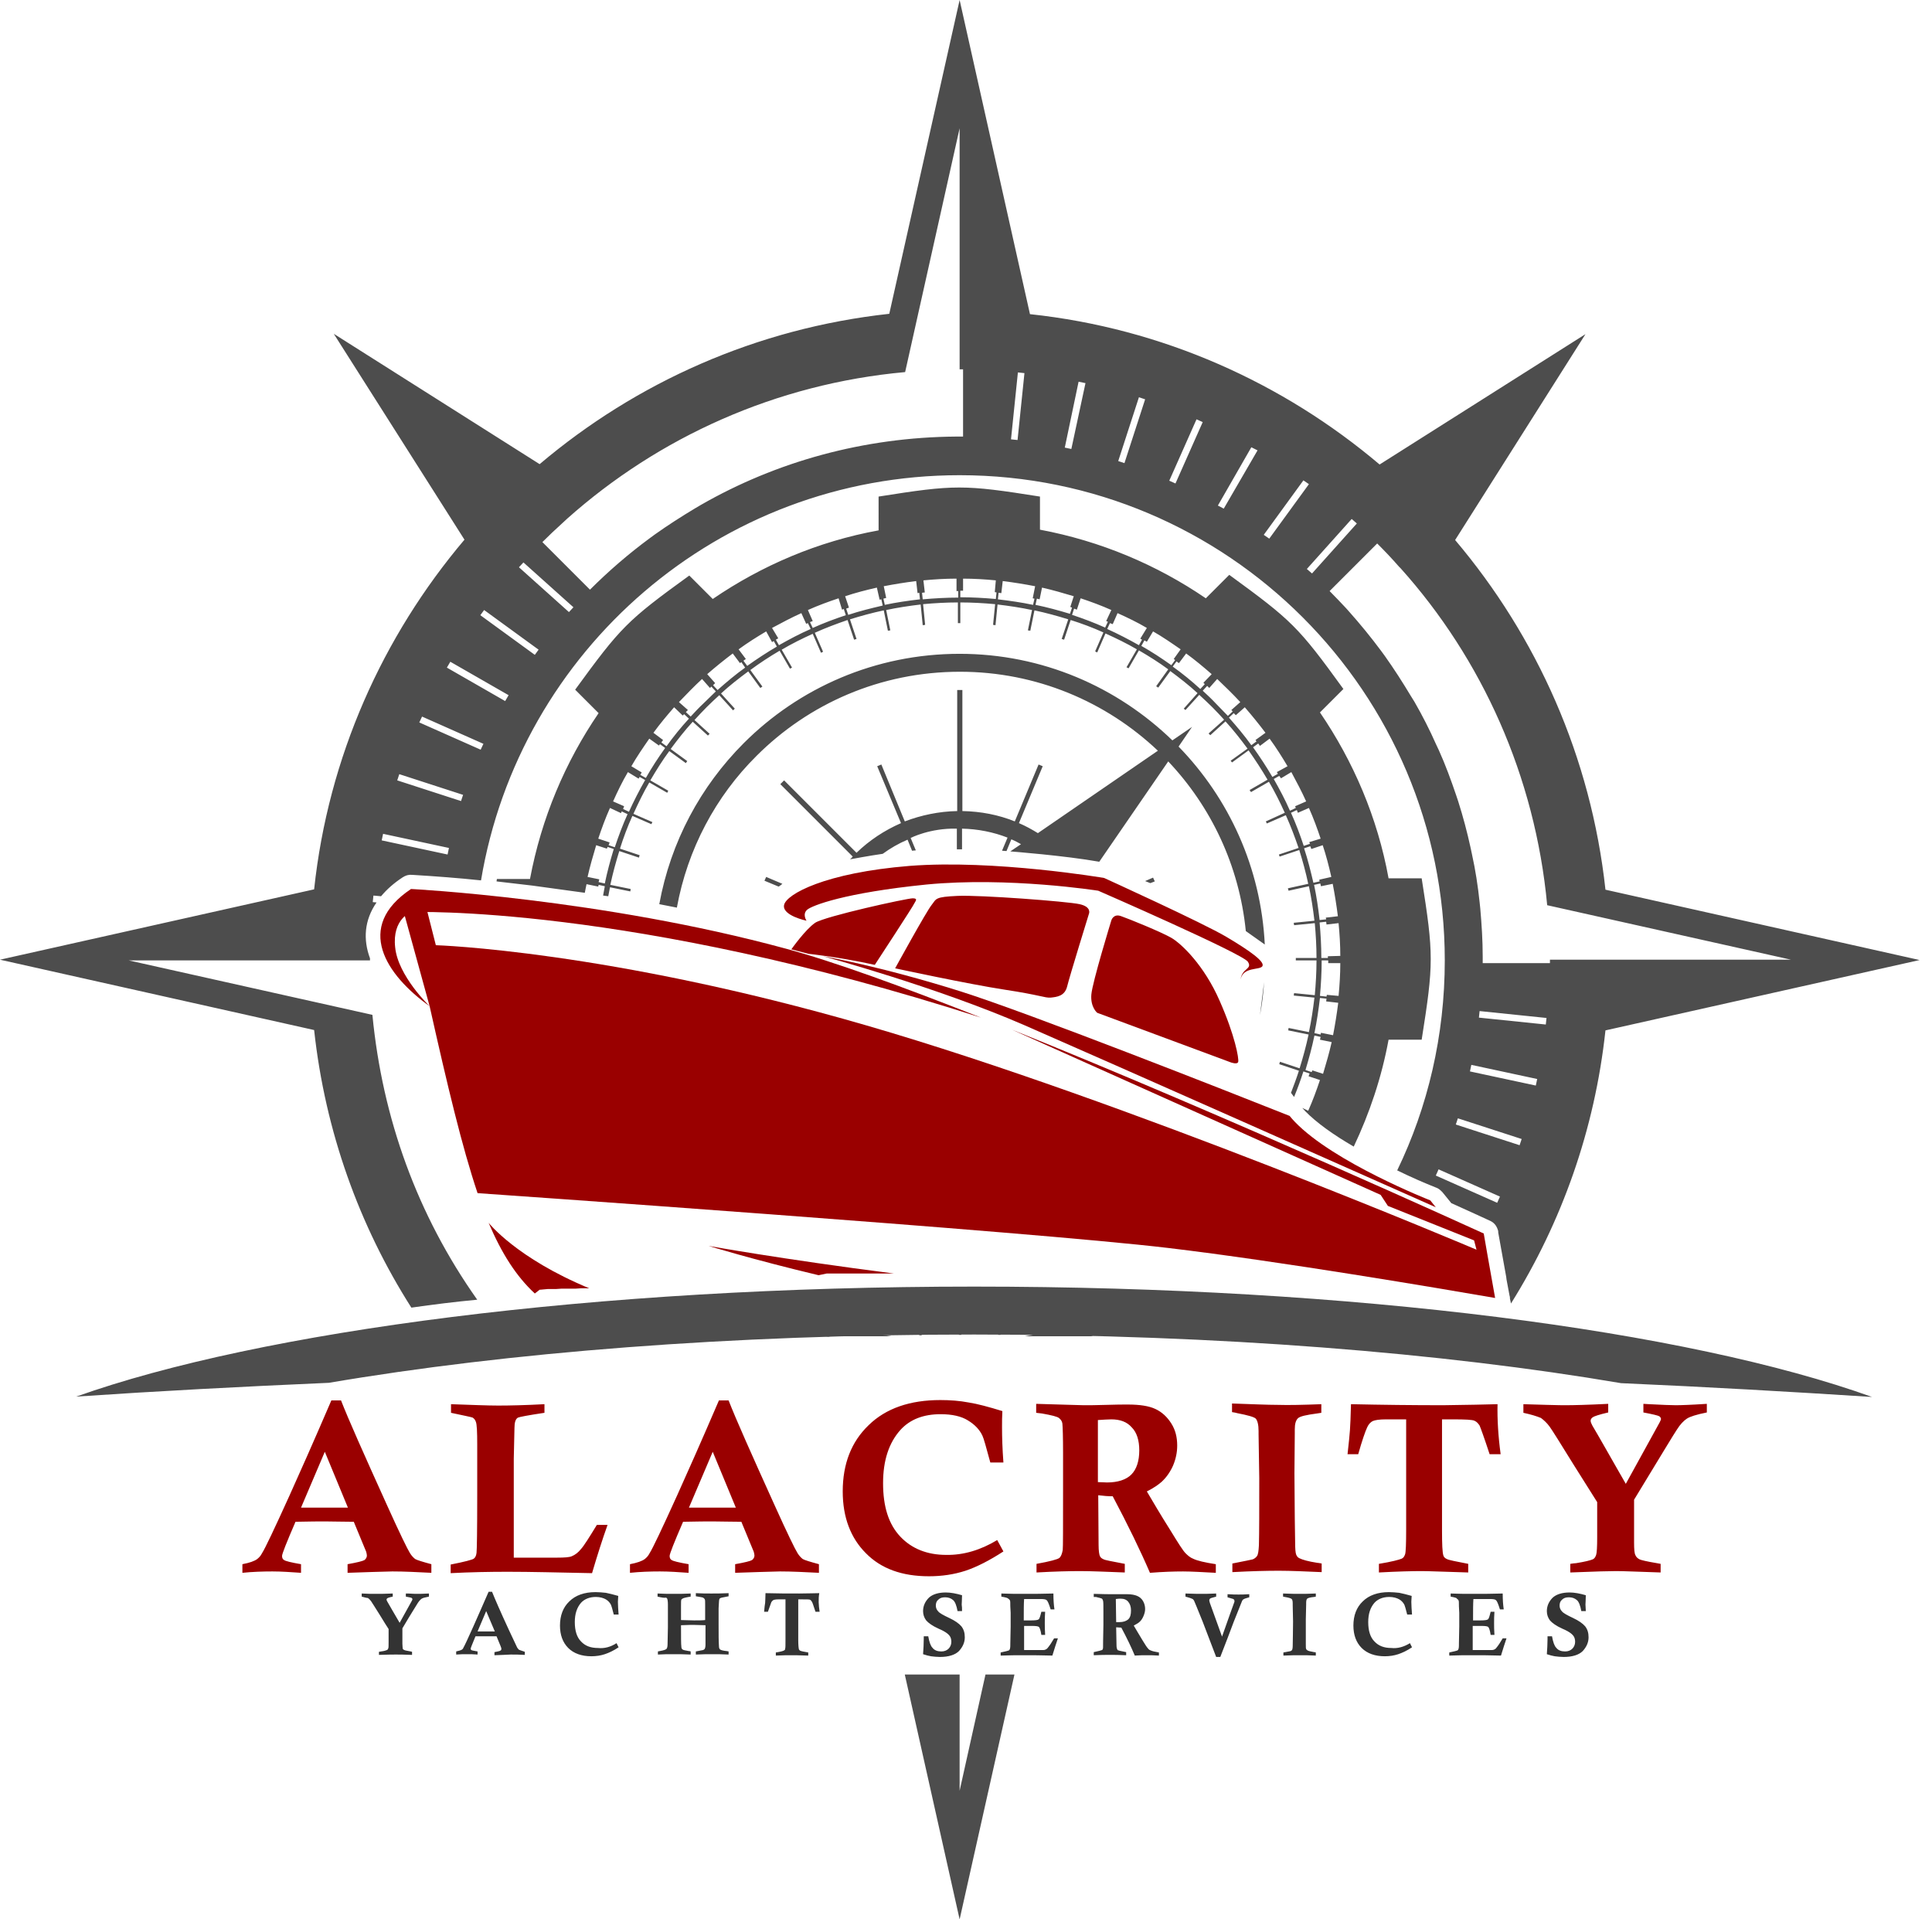
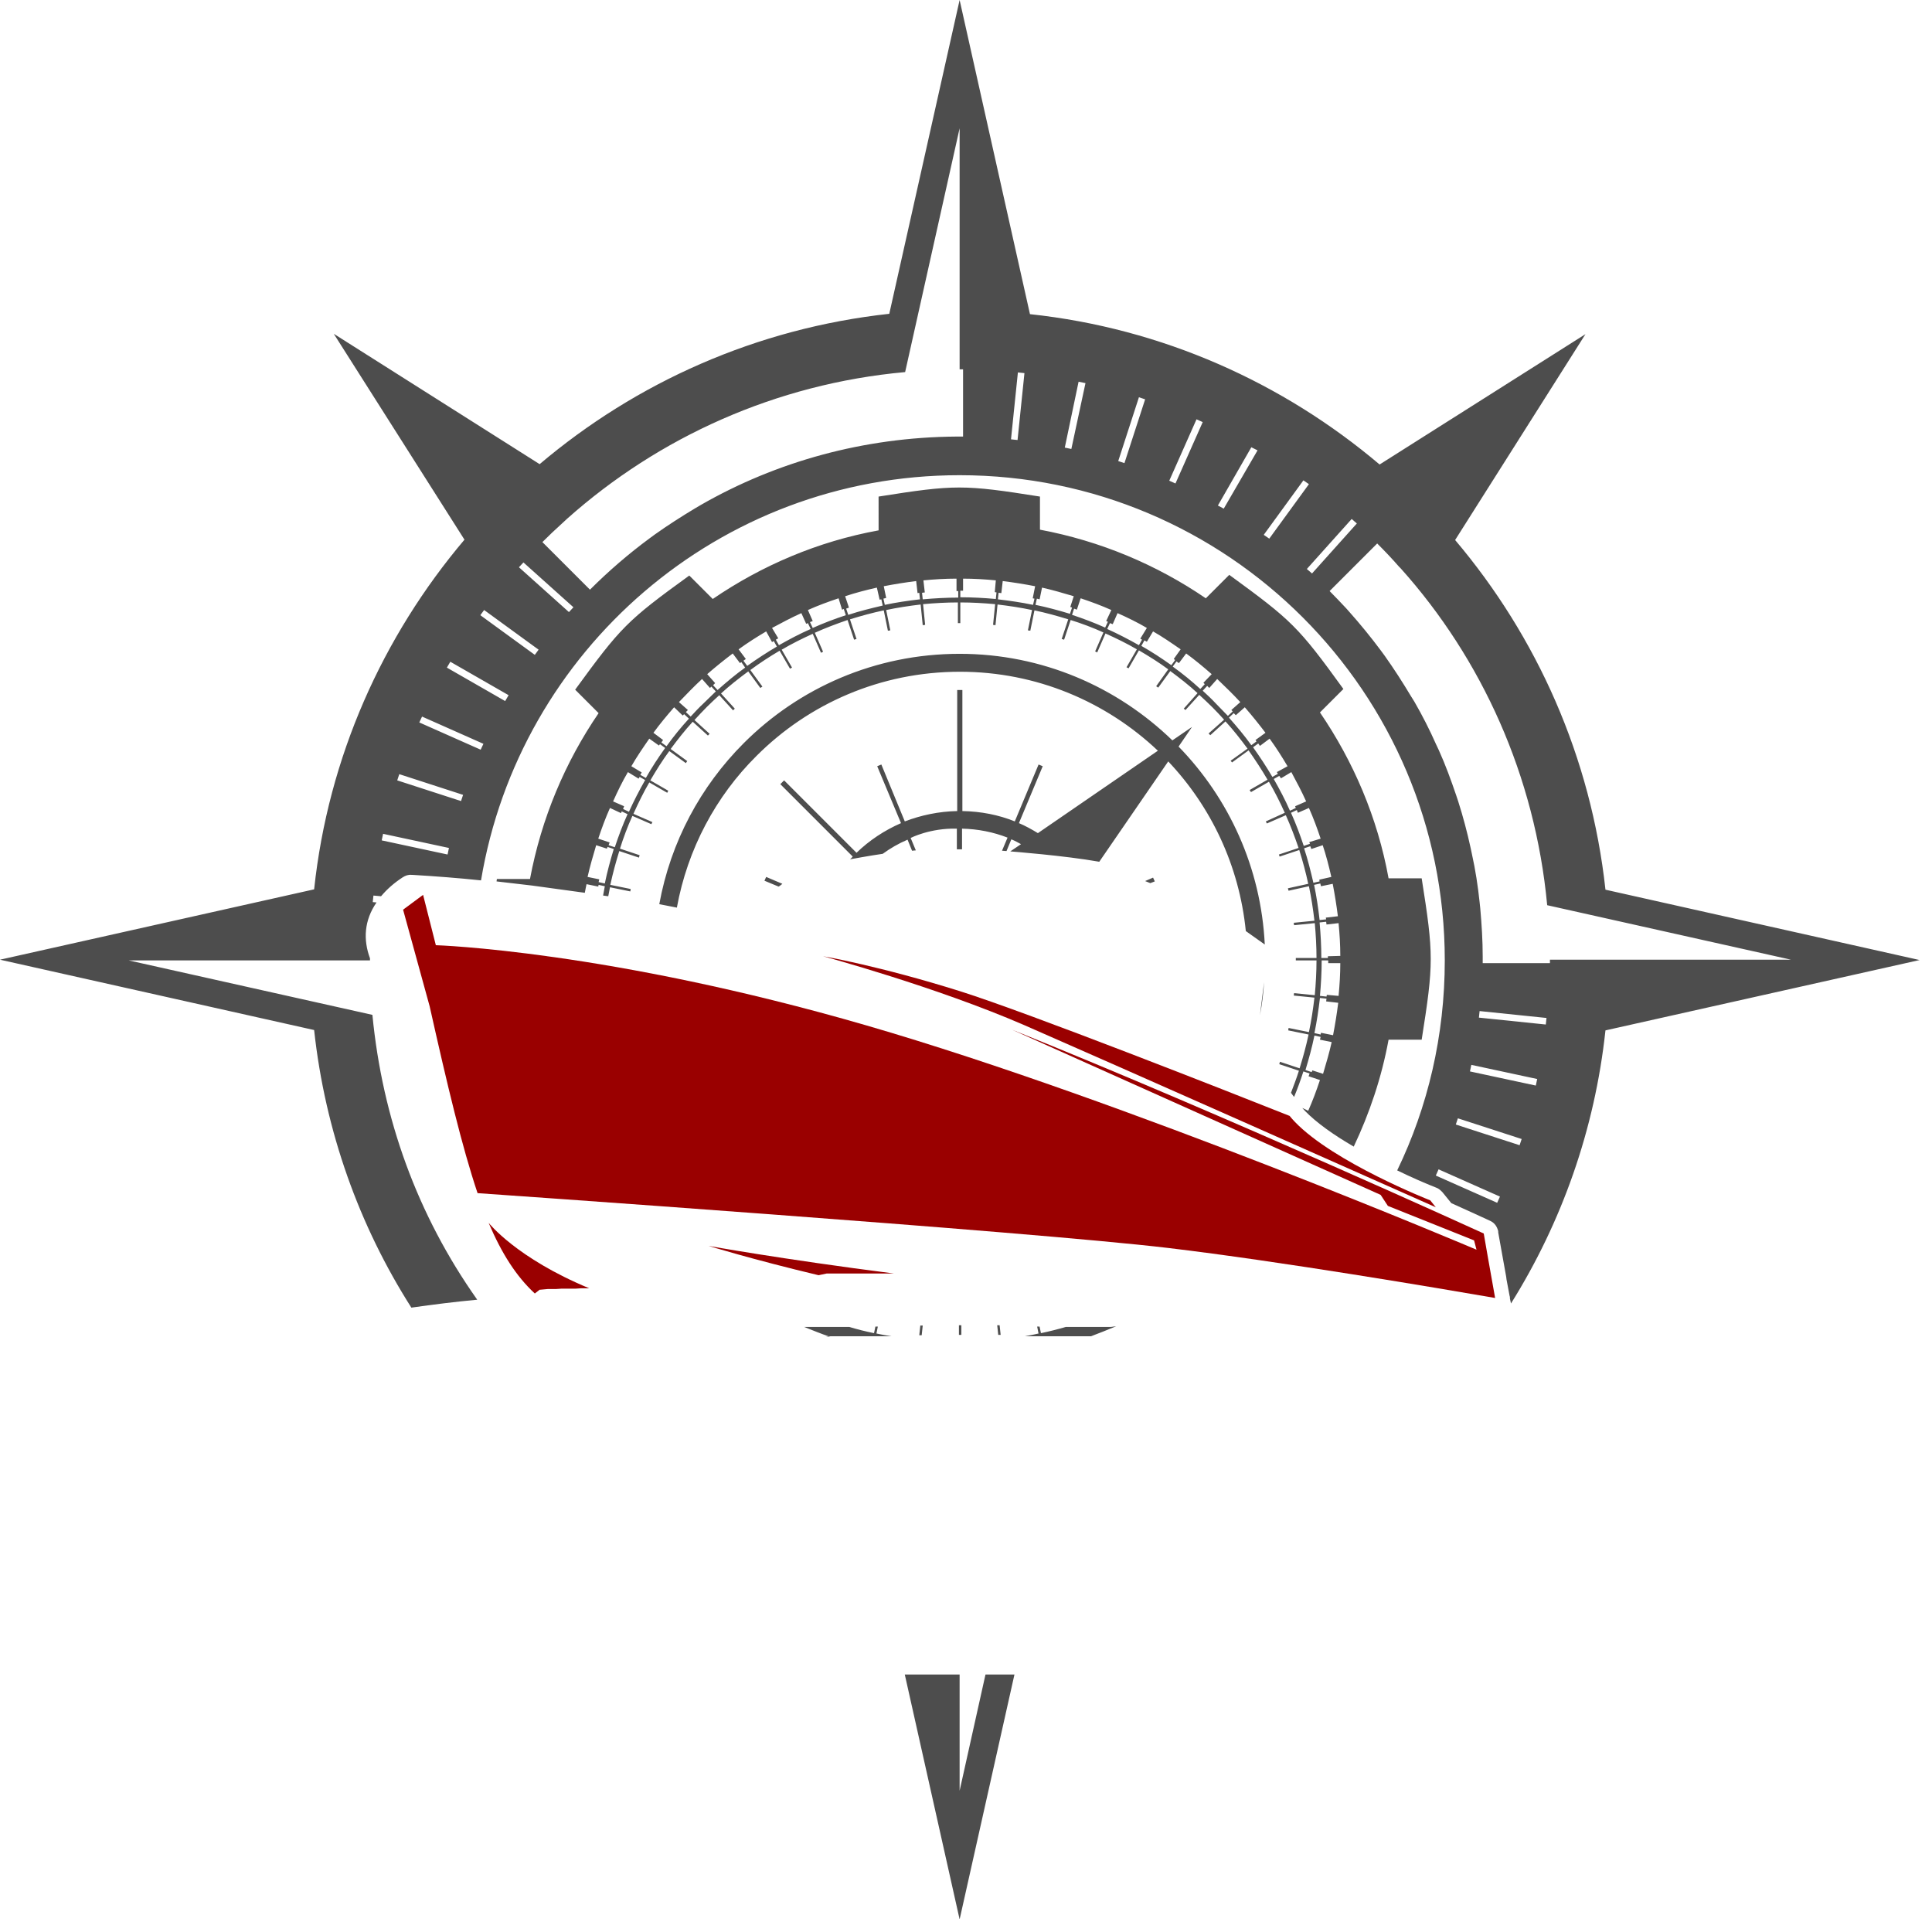
<svg xmlns="http://www.w3.org/2000/svg" id="Layer_1" x="0px" y="0px" viewBox="0 0 560.3 556.6" style="enable-background:new 0 0 560.3 556.6;" xml:space="preserve">
  <style type="text/css"> .st0{fill-rule:evenodd;clip-rule:evenodd;fill:#4D4D4D;} .st1{fill-rule:evenodd;clip-rule:evenodd;fill:#9A0000;} .st2{fill-rule:evenodd;clip-rule:evenodd;fill:#333333;} </style>
  <path class="st0" d="M448.7,262.5l70.7,15.8h-69.9h0l0,1l-19.5,0l0-1.9h0c0-4.7-0.3-9.3-0.7-13.9h0l-0.2-1.9l0,0 c-0.5-4.7-1.2-9.3-2.2-13.8l0,0l-0.4-1.9l0,0c-1-4.6-2.2-9.1-3.6-13.5l0,0l-0.6-1.8l0,0c-1.5-4.4-3.1-8.8-5-13l0,0l-0.8-1.7l0,0 c-1.9-4.3-4-8.4-6.3-12.4l0,0l-1-1.6l0,0c-2.4-4-4.9-7.9-7.6-11.7l0,0l-1.1-1.5l0,0c-2.9-3.9-6-7.7-9.3-11.4l-0.8-0.9l0,0 c-1.6-1.7-3.2-3.4-4.8-5l13.8-13.8c2.2,2.2,4.3,4.4,6.3,6.7l0.5,0.5l0,0C429.7,191,445.2,225,448.7,262.5 M262.5,107.9l15.8-70.7 l0,69.9l1,0l0,19.5l-1,0v0l-1,0c-26.9,0.2-52.2,7.3-74,19.8l0,0l-1.7,1l0,0c-4,2.4-7.9,4.9-11.7,7.6l0,0l-1.5,1.1 c-6.1,4.5-11.9,9.5-17.3,14.9l-13.8-13.8c1.9-1.9,3.8-3.7,5.8-5.5l0,0l1.4-1.3l0,0C191,126.8,225,111.3,262.5,107.9z M294.2,485.6 l-15.9,71l-15.9-71h3.3h6h6h0.6l0,33.7l7.5-33.7h3.9H294.2z M434.2,348.8l-17.8-7.9l0.8-1.8L435,347L434.2,348.8z M440.7,332.1 l-18.5-6l0.6-1.8l18.5,6L440.7,332.1z M445.4,314.8l-19.1-4.1l0.4-1.9l19.1,4.1L445.4,314.8z M448.3,297.1l-19.4-2l0.2-1.9l19.4,2 L448.3,297.1z M151.8,163.1l14.5,13l-1.3,1.4l-14.5-13L151.8,163.1z M140.4,176.9l15.8,11.5l-1.1,1.5l-15.8-11.5L140.4,176.9z M130.6,191.9l16.9,9.7l-1,1.7l-16.9-9.7L130.6,191.9z M122.4,207.8l17.8,7.9l-0.8,1.7l-17.8-7.9L122.4,207.8z M115.8,224.5l18.5,6 l-0.6,1.8l-18.5-6L115.8,224.5z M111.1,241.8l19.1,4.1l-0.4,1.9l-19.1-4.1L111.1,241.8z M393.5,151.8l-13,14.5L379,165l13-14.5 L393.5,151.8z M379.6,140.4l-11.5,15.8l-1.6-1.1l11.5-15.8L379.6,140.4z M364.7,130.6l-9.8,16.9l-1.7-0.9l9.7-16.9L364.7,130.6z M348.8,122.4l-7.9,17.8l-1.8-0.8l7.9-17.8L348.8,122.4z M332.1,115.8l-6,18.5l-1.8-0.6l6-18.5L332.1,115.8z M314.8,111.1l-4.1,19.1 l-1.9-0.4l4-19.1L314.8,111.1z M226.9,256.3l-4.7-2l-0.5,1.1l4.1,1.7C226.2,256.9,226.5,256.6,226.9,256.3z M333.6,256.1l1.3-0.5 l-0.5-1.1l-2.3,1L333.6,256.1z M266.6,387.2l0.3-2.8l0.7,0l-0.3,2.8L266.6,387.2z M278.1,387.1l0-2.8l0.7,0l0,2.8L278.1,387.1z M289.5,387.1l-0.3-2.8l0.7,0l0.3,2.8L289.5,387.1z M240.8,387.7L240.8,387.7c-2.6-0.9-5.1-1.9-7.6-2.9l0.2,0l0.2,0l0.2,0l0.2,0 l0.2,0l0.2,0l0.2,0l0.2,0l0.2,0l0.2,0l0.2,0l0.2,0l0.2,0l0.2,0h0l0.2,0l0.2,0l0.2,0l0.2,0l0.2,0l0.2,0l0.2,0l0.2,0l0.2,0l0.2,0 l0.2,0l0.2,0l0.2,0l0.2,0l0.2,0l0.2,0l0.2,0l0.2,0l0.2,0l0.2,0h0.1l0.2,0l0.2,0l0.2,0l0.2,0l0.2,0l0.2,0l0.2,0l0.2,0l0.2,0l0.2,0 l0.2,0h0l0.2,0l0.2,0l0.2,0h0l0.2,0l0.2,0l0.2,0l1.4,0l0.2,0l0.2,0l0.2,0l0.2,0l0.2,0l0.2,0l0.2,0c2.4,0.7,4.7,1.3,7.2,1.8l0.4-1.9 l0.7,0l-0.4,2c1.4,0.3,2.9,0.6,4.3,0.8l-0.3,0l-0.3,0l-0.3,0l-0.3,0l-0.6,0l-0.3,0l-0.3,0l0,0l-0.3,0l-0.3,0l-0.3,0l-0.3,0l-0.3,0 l-0.3,0l-0.3,0v0h-0.1l-0.3,0l-0.3,0l0,0l-0.6,0l-0.3,0l-1.5,0l-0.3,0l0,0l-0.3,0l-0.3,0l-0.3,0l-0.3,0l-0.3,0l-0.3,0l-0.3,0l-0.3,0 l-0.3,0h0l-0.3,0l-0.3,0l-0.3,0l-0.3,0l-0.3,0l-0.3,0l-0.3,0l-0.3,0l-0.3,0h0l-0.3,0l-0.3,0l-0.3,0l-0.3,0l-0.3,0l-0.3,0l-0.3,0 l-0.3,0l-0.3,0l-0.3,0l-0.3,0l-0.3,0l-0.3,0l-0.3,0l-0.3,0l-0.3,0l-0.3,0l-0.3,0l0,0l-0.3,0L240.8,387.7z M323.7,384.6 c-2.4,1-4.9,2-7.3,2.9l-0.3,0l-0.3,0l-0.3,0h0l-0.3,0l-0.3,0l-0.3,0l-0.3,0l-0.3,0l-0.3,0l-0.3,0l-0.3,0l-0.3,0l0,0l-0.3,0l-0.6,0 l-0.3,0l-0.6,0l-0.3,0l-0.3,0l-0.3,0l0,0l-0.3,0l-0.3,0l-1.5,0l-0.3,0l-0.3,0h0l-0.3,0l-0.3,0l-0.3,0l-0.3,0l-0.3,0l-0.3,0l-0.3,0 l-0.3,0l-0.3,0h0l-0.3,0l-0.3,0l-0.3,0l-0.3,0l-0.3,0l-0.3,0l-0.3,0l-0.3,0l-0.3,0l0,0h0l-0.3,0l-0.3,0l-0.1,0l-0.2,0l-0.3,0l-0.3,0 l-0.3,0l-0.3,0l-0.3,0l-0.3,0h0l-0.3,0l-0.3,0l-0.3,0l-0.3,0l-0.3,0l-0.3,0l-0.3,0c1.3-0.2,2.7-0.5,4-0.8l-0.4-2l0.5,0l0.2,0 l0.4,1.9c2.4-0.5,4.8-1.1,7.2-1.8l0.2,0l0.2,0l0.2,0l0.2,0l0.2,0l0.2,0l0,0l0.2,0l0.2,0l0.2,0l0.2,0l0.2,0l0.2,0l0.2,0l0.2,0l0.2,0 l0.1,0h0.1l0.2,0l0.2,0l0.2,0l0.1,0l0.2,0l0.2,0l0.2,0l0.2,0l0.2,0l0.2,0l0.2,0l0.1,0l0.5,0l0.2,0l0.2,0l0.2,0l0.2,0l0.2,0l0.2,0 l0.2,0l0.2,0l0.2,0l0.2,0l0.2,0l0.2,0l0.2,0l0.2,0l0.2,0l0.2,0l0.2,0l0.1,0l0.1,0l0.2,0l0.2,0l0.2,0l0.2,0l0.2,0l0.2,0l0.2,0l0.2,0 l0.5,0l0.2,0l0.5,0l0.2,0l0.2,0l0.2,0l0.2,0L323.7,384.6z M172.9,245.1c-0.9,3-1.8,6.1-2.5,9.2l3.4,0.7l-0.2,0.8l1.8,0.4 c0.7-3.4,1.6-6.7,2.6-10l-1.8-0.6l-0.2,0.5L172.9,245.1z M176.9,234.3c-1.3,2.9-2.4,5.9-3.4,8.9l3.3,1.1l-0.3,0.8l1.8,0.6 c1.1-3.3,2.3-6.5,3.7-9.6l-1.7-0.8l-0.2,0.5L176.9,234.3z M182.1,223.9c-1.6,2.7-3,5.6-4.3,8.5l3.2,1.4l-0.3,0.8l1.7,0.8 c1.4-3.1,3-6.2,4.7-9.2l-1.6-0.9l-0.3,0.5L182.1,223.9z M188.3,214.2c-1.8,2.6-3.6,5.2-5.2,8l3,1.8l-0.4,0.7l1.6,0.9 c1.7-3,3.6-5.9,5.6-8.7l-1.5-1.1l-0.3,0.4L188.3,214.2z M195.5,205.1c-2.1,2.4-4.1,4.8-6,7.4l2.8,2.1l-0.5,0.7l1.5,1.1 c2-2.8,4.2-5.5,6.5-8l-1.4-1.3l-0.4,0.4L195.5,205.1z M203.6,196.9c-1.2,1.1-2.3,2.2-3.4,3.3c-1.1,1.1-2.2,2.3-3.3,3.4l2.6,2.3 l-0.6,0.6l1.4,1.3c1.2-1.3,2.4-2.6,3.7-3.8c1.2-1.2,2.4-2.3,3.6-3.5l-1.3-1.4l-0.4,0.4L203.6,196.9z M212.5,189.5 c-2.5,1.9-5,3.9-7.4,6l2.3,2.6l-0.6,0.6l1.3,1.4c2.6-2.3,5.2-4.5,8-6.5L215,192l-0.4,0.3L212.5,189.5z M222.2,183.1 c-2.7,1.6-5.4,3.3-8,5.2l2.1,2.8l-0.7,0.5l1.1,1.5c2.8-2,5.7-3.9,8.6-5.6l-0.9-1.6l-0.5,0.3L222.2,183.1z M232.4,177.8 c-2.9,1.3-5.7,2.8-8.5,4.3l1.8,3l-0.7,0.4l0.9,1.6c3-1.7,6-3.3,9.2-4.7l-0.8-1.7l-0.5,0.2L232.4,177.8z M243.2,173.5 c-3,1-6,2.1-8.9,3.4l1.4,3.2l-0.8,0.3l0.8,1.7c3.1-1.4,6.3-2.6,9.6-3.7l-0.6-1.8l-0.5,0.2L243.2,173.5z M254.3,170.4 c-3.1,0.7-6.2,1.5-9.2,2.5l1.1,3.3l-0.8,0.3l0.6,1.8c3.3-1.1,6.6-1.9,10-2.7l-0.4-1.8l-0.5,0.1L254.3,170.4z M265.7,168.5 c-3.2,0.4-6.3,0.9-9.4,1.5l0.7,3.4l-0.8,0.2l0.4,1.8c3.3-0.7,6.7-1.2,10.2-1.6l-0.2-1.9l-0.5,0.1L265.7,168.5z M277.3,167.8 c-3.2,0-6.4,0.2-9.5,0.5l0.4,3.5l-0.8,0.1l0.2,1.9c3.4-0.3,6.8-0.5,10.3-0.5v-1.9l-0.5,0V167.8z M288.8,168.3 c-3.1-0.3-6.3-0.5-9.5-0.5l0,3.5l-0.8,0v1.9c3.5,0,6.9,0.2,10.3,0.5l0.2-1.9l-0.5-0.1L288.8,168.3z M300.2,170 c-3.1-0.6-6.2-1.1-9.4-1.5l-0.4,3.5l-0.8-0.1l-0.2,1.9c3.4,0.4,6.9,0.9,10.2,1.6l0.4-1.8l-0.5-0.1L300.2,170z M311.4,172.9 c-3-0.9-6.1-1.8-9.2-2.5l-0.7,3.4l-0.8-0.2l-0.4,1.8c3.4,0.7,6.7,1.6,10,2.6l0.6-1.8l-0.5-0.2L311.4,172.9z M322.3,176.9 c-2.9-1.3-5.9-2.4-8.9-3.4l-1.1,3.3l-0.8-0.3l-0.6,1.8c3.3,1.1,6.5,2.3,9.6,3.7l0.8-1.7l-0.5-0.2L322.3,176.9z M332.6,182.1 c-2.7-1.6-5.6-3-8.5-4.3l-1.4,3.2l-0.8-0.3l-0.8,1.7c3.1,1.4,6.2,3,9.2,4.7l0.9-1.6l-0.5-0.3L332.6,182.1z M342.4,188.3 c-2.6-1.8-5.2-3.6-8-5.2l-1.8,3l-0.7-0.4l-0.9,1.6c3,1.7,5.9,3.6,8.7,5.6l1.1-1.5l-0.4-0.3L342.4,188.3z M351.4,195.5 c-2.4-2.1-4.8-4.1-7.4-6l-2.1,2.8l-0.7-0.5l-1.1,1.5c2.8,2,5.5,4.2,8,6.5l1.3-1.4l-0.4-0.4L351.4,195.5z M359.7,203.6 c-1.1-1.2-2.2-2.3-3.3-3.4c-1.1-1.1-2.3-2.2-3.4-3.3l-2.3,2.6l-0.6-0.6l-1.3,1.4c1.3,1.2,2.6,2.4,3.8,3.7c1.2,1.2,2.3,2.4,3.5,3.6 l1.4-1.3l-0.4-0.4L359.7,203.6z M367,212.5c-1.9-2.5-3.9-5-6-7.4l-2.6,2.3l-0.6-0.6l-1.4,1.3c2.3,2.6,4.5,5.2,6.5,8l1.5-1.1 l-0.3-0.4L367,212.5z M373.4,222.2c-1.6-2.7-3.3-5.4-5.2-8l-2.8,2.1l-0.5-0.7l-1.5,1.1c2,2.8,3.9,5.7,5.6,8.6l1.6-0.9l-0.3-0.5 L373.4,222.2z M378.8,232.4c-1.3-2.9-2.8-5.7-4.3-8.5l-3,1.8L371,225l-1.6,0.9c1.7,3,3.3,6,4.7,9.2l1.7-0.8l-0.2-0.5L378.8,232.4z M383,243.2c-1-3-2.1-6-3.4-8.9l-3.2,1.4l-0.3-0.8l-1.7,0.8c1.4,3.1,2.6,6.3,3.7,9.6l1.8-0.6l-0.2-0.5L383,243.2z M386.1,254.3 c-0.7-3.1-1.5-6.2-2.5-9.2l-3.3,1.1l-0.3-0.8l-1.8,0.6c1.1,3.3,1.9,6.6,2.7,10l1.8-0.4l-0.1-0.5L386.1,254.3z M388,265.7 c-0.4-3.2-0.9-6.3-1.5-9.4l-3.4,0.7l-0.2-0.8l-1.8,0.4c0.7,3.3,1.2,6.7,1.6,10.2l1.9-0.2l-0.1-0.5L388,265.7z M388.7,277.2 c0-3.2-0.2-6.4-0.5-9.5l-3.5,0.4l-0.1-0.8l-1.9,0.2c0.3,3.4,0.5,6.8,0.5,10.3h1.9v-0.5L388.7,277.2z M388.2,288.8 c0.3-3.1,0.5-6.3,0.5-9.5l-3.5,0v-0.8l-1.9,0c0,3.5-0.2,6.9-0.5,10.3l1.9,0.2l0.1-0.5L388.2,288.8z M386.6,300.2 c0.6-3.1,1.1-6.2,1.5-9.4l-3.5-0.4l0.1-0.8l-1.9-0.2c-0.4,3.4-0.9,6.8-1.6,10.2l1.8,0.4l0.1-0.5L386.6,300.2z M383.7,311.4 c0.9-3,1.8-6.1,2.5-9.2l-3.4-0.7l0.2-0.8l-1.8-0.4c-0.7,3.4-1.6,6.7-2.6,10l1.8,0.6l0.2-0.5L383.7,311.4z M374.4,316.9 c0.8-2.1,1.6-4.2,2.3-6.4l-5.7-1.9l0.2-0.7l5.7,1.9c1-3.2,1.9-6.5,2.6-9.8l-5.9-1.2l0.1-0.7l5.9,1.2c0.7-3.3,1.2-6.6,1.6-10l-6-0.6 l0.1-0.7l6,0.6c0.3-3.3,0.5-6.7,0.5-10.1l-6,0l0-0.7l6,0c0-3.4-0.2-6.8-0.5-10.1l-6,0.6l-0.1-0.7l6-0.6c-0.4-3.4-0.9-6.7-1.6-10 l-5.9,1.3l-0.2-0.7l5.9-1.3c-0.7-3.3-1.6-6.6-2.6-9.8l-5.7,1.9l-0.2-0.6l5.7-1.9c-1.1-3.2-2.3-6.4-3.7-9.5l-5.5,2.4l-0.3-0.6 l5.5-2.5c-1.4-3.1-2.9-6.1-4.6-9l-5.2,3l-0.4-0.6l5.2-3c-1.7-2.9-3.6-5.8-5.5-8.5l-4.8,3.5l-0.4-0.5l4.9-3.5c-2-2.7-4.1-5.4-6.4-7.9 l-4.4,4l-0.5-0.5l4.5-4c-1.1-1.2-2.2-2.4-3.4-3.6c-1.2-1.2-2.5-2.4-3.8-3.6l-4,4.4l-0.5-0.4l4-4.5c-2.5-2.3-5.2-4.4-7.9-6.4 l-3.5,4.8l-0.6-0.4l3.5-4.9c-2.7-2-5.6-3.8-8.5-5.5l-3,5.2l-0.6-0.3l3-5.2c-2.9-1.7-6-3.2-9.1-4.6l-2.4,5.5l-0.6-0.3l2.4-5.5 c-3.1-1.4-6.3-2.6-9.5-3.6l-1.9,5.7l-0.7-0.2l1.9-5.7c-3.2-1-6.5-1.9-9.8-2.6l-1.2,5.9l-0.7-0.1l1.2-5.9c-3.3-0.7-6.6-1.2-10-1.6 l-0.6,6l-0.7-0.1l0.6-6c-3.3-0.3-6.7-0.5-10.1-0.5v6h-0.7v-6c-3.4,0-6.8,0.2-10.1,0.5l0.6,6l-0.7,0.1l-0.6-6 c-3.4,0.4-6.7,0.9-10,1.6l1.2,5.9l-0.7,0.1l-1.2-5.9c-3.3,0.7-6.6,1.6-9.8,2.6l1.9,5.7l-0.7,0.2l-1.9-5.7c-3.2,1.1-6.4,2.3-9.5,3.7 l2.4,5.5l-0.6,0.3l-2.4-5.5c-3.1,1.4-6.1,2.9-9,4.6l3,5.2l-0.6,0.3l-3-5.2c-2.9,1.7-5.8,3.6-8.5,5.6l3.5,4.8l-0.6,0.4l-3.5-4.8 c-2.7,2-5.4,4.1-7.9,6.4l4,4.4l-0.5,0.5l-4-4.4c-1.2,1.1-2.4,2.2-3.6,3.4c-1.2,1.2-2.4,2.5-3.6,3.8l4.4,4l-0.5,0.5l-4.4-4 c-2.3,2.5-4.4,5.2-6.4,7.9l4.8,3.5l-0.4,0.6l-4.8-3.5c-2,2.7-3.8,5.6-5.5,8.5l5.2,3l-0.3,0.6l-5.2-3c-1.7,2.9-3.2,6-4.6,9.1l5.5,2.4 l-0.3,0.6l-5.5-2.4c-1.4,3.1-2.6,6.3-3.6,9.5l5.7,1.9l-0.2,0.7l-5.7-1.9c-1,3.2-1.9,6.5-2.6,9.8l5.9,1.2l-0.1,0.7l-5.9-1.2 c-0.2,0.9-0.3,1.7-0.5,2.6l-1.5-0.2c0.2-0.9,0.3-1.8,0.5-2.7l-1.8-0.4l-0.1,0.5l-3.4-0.7c-0.2,0.8-0.3,1.6-0.5,2.5 c-5.1-0.7-10.2-1.4-15.3-2.1c-3.4-0.4-6.9-0.8-10.3-1.2l0.1-0.7h9.6c3.3-17.6,10.2-33.9,19.9-48.1l-6.8-6.8 c13.2-18.1,15-20,33.1-33.1l6.8,6.8c14.2-9.7,30.5-16.7,48.1-19.9V144c22.1-3.5,24.7-3.5,46.8,0v9.6c17.6,3.3,33.9,10.2,48.1,19.9 l6.8-6.8c18.1,13.2,20,15,33.1,33.1l-6.8,6.8c9.7,14.2,16.7,30.5,19.9,48.1h9.6c3.5,22.1,3.5,24.7,0,46.8h-9.6 c-2,10.9-5.5,21.3-10.1,31c-5.7-3.3-10.8-6.9-14.2-10.4c-0.2-0.3-0.5-0.5-0.7-0.8l1.7,0.8c1.3-2.9,2.4-5.9,3.4-8.9l-3.3-1.1l0.3-0.8 l-1.8-0.6c-0.8,2.5-1.7,5-2.7,7.4C375.1,317.9,374.8,317.4,374.4,316.9z M297.1,108.2l-2,19.4l-1.9-0.2l2-19.4L297.1,108.2z M119.3,379.2c-15.1-23.7-25-51.1-28.2-80.5L0,278.3l91.1-20.4c4.1-38.4,19.9-73.4,43.6-101.4L96.8,96.8l59.7,37.8 c28-23.7,62.9-39.4,101.4-43.6L278.3,0l20.4,91.1c38.4,4.1,73.4,19.9,101.4,43.6l59.7-37.8l-37.8,59.7c23.7,28,39.4,62.9,43.6,101.4 l91.1,20.4l-91.1,20.4c-3.1,28.8-12.7,55.7-27.4,79.2l-0.3-1.4c0-0.3,0-0.6-0.1-0.8c-0.3-1.6-0.6-3.2-0.9-4.8c0-0.3-0.1-0.6-0.1-0.8 c-0.8-4.3-1.5-8.5-2.3-12.8c0-0.1,0-0.1,0-0.2c0-0.3-0.1-0.5-0.2-0.8c-0.4-1.1-1.1-1.9-2.2-2.4c0,0,0,0,0,0 c-3.7-1.7-7.4-3.4-11.2-5.1l-2.6-3.2c-0.1-0.1-0.1-0.1-0.2-0.2c-0.5-0.5-1-0.9-1.6-1.1c-3.3-1.3-7.2-3-11.3-5 c8.9-18.4,13.8-39.1,13.8-60.9c0-77.7-63-140.7-140.7-140.7c-69.8,0-127.7,50.8-138.8,117.5c-6.6-0.7-13.3-1.2-19.9-1.6 c-0.1,0-0.1,0-0.2,0c-1-0.1-1.8,0.2-2.6,0.7l0,0c-2.6,1.7-4.6,3.5-6.2,5.4l-0.1,0.1l-2.2-0.2l-0.2,1.9l1.1,0.1 c-3.6,5.2-3.9,10.8-1.9,16.2l0,0.6h-70l70.7,15.8c2.9,30,13,58,30.4,82.6C132,377.5,125.6,378.3,119.3,379.2z M365.4,294.4 c0.6-3.1,1-6.3,1.2-9.6 M366.8,273.9c-1.1-22.3-10.4-42.4-25-57.4l3.9-5.7l-5.7,3.9c-16-15.5-37.7-25.1-61.7-25.1 c-24.5,0-46.6,9.9-62.6,25.9c-12.5,12.5-21.2,28.6-24.5,46.7l5.1,1c3.1-17,11.3-32.3,23.1-44c15.1-15.1,35.9-24.4,59-24.4 c22.2,0,42.4,8.7,57.4,22.9l-34.8,23.9c-1.8-1.1-3.6-2.1-5.5-2.9l6.9-16.5l-1.2-0.5l-6.9,16.5c-4.7-1.9-9.8-2.9-15.2-3v-35.1h-1.5 v35.1c-5.3,0.1-10.5,1.2-15.2,3l-6.8-16.5l-1.2,0.5l6.9,16.5c-4.8,2.1-9.2,5-12.9,8.6l-21-21l-1.1,1.1l21,21 c-0.3,0.3-0.5,0.6-0.8,0.8c0,0,5.9-1.1,9.5-1.6c2.2-1.6,4.6-3,7.2-4.1l1.3,3.2l1.1-0.1l-1.5-3.6c0,0,5.6-2.9,13.4-2.7v6l1.5,0v-6 c4.6,0.1,9.1,1,13.2,2.6l-1.6,3.8l1.3,0.1l1.4-3.4c1,0.4,1.9,0.9,2.8,1.4l-3.1,2.1c0,0,15.7,1.2,25.8,3l20-29.1 c12.4,13.1,20.6,30.2,22.5,49.2" />
-   <path class="st1" d="M253.7,279.8c0,0,11.4-17.4,11.5-17.9c0.2-0.5,1.2-1.4-0.5-1.4c-1.7,0-25.4,5.2-28.3,7.1 c-2.9,2-6.9,7.7-6.9,7.7l5,1.3C234.5,276.6,243.3,277.5,253.7,279.8 M259.6,280.8c0,0,21.3,4.6,31.8,6.2c10.5,1.6,11.5,2.4,13.3,2.3 c1.8-0.2,4.1-0.4,4.8-3.3c0.7-2.9,6.3-21,6.3-21s0.9-2-2.7-2.8c-3.6-0.8-28.8-2.7-35.4-2.4c-6.6,0.3-6.1,0.8-7.5,2.6 C268.7,264.2,259.6,280.8,259.6,280.8z M357,308.1l-38.8-14.4c0,0-2-1.6-1.7-5.3c0.3-3.6,5.8-21.5,5.8-21.5s0.6-2.1,2.9-1.2 c2.3,0.8,11.4,4.5,14.4,6.2c3,1.7,9.6,8,14.1,18.3c4.5,10.2,5.6,16.7,5.4,17.7C358.9,308.8,357,308.1,357,308.1z M233.9,267 c0,0-7.2-1.5-6.5-4.6c0.7-3.1,11.8-9.3,36.4-11.3c24.6-1.9,56.4,3.5,56.4,3.5s28.6,13,35.5,17.1c6.9,4.1,11.2,7.2,10.4,8.5 c-0.8,1.2-5.6,0.1-6.3,3.8l0,0c0.4-3.3,3.5-2.9,2.1-5.1c-1.4-2.3-43.4-20.6-43.4-20.6s-26-4.1-49.8-1.8c-23.8,2.4-33.2,6.1-34.6,7.3 C232.6,265.1,233.9,267,233.9,267z" />
  <path class="st1" d="M374,323.6c0.5,0.6,1,1.2,1.5,1.7c11.3,11.8,39.3,22.8,39.3,22.8l1.6,2c-10.1-4.5-95-42.2-119.3-52.8 c-25.8-11.2-58.4-20-58.4-20s16.4,2.8,39.9,10.2C298.5,293.8,355.9,316.4,374,323.6" />
  <path class="st1" d="M237.4,369.8L237.4,369.8c-19.3-4.6-31.9-8.5-31.9-8.5s20.9,3.8,53.7,8l-0.3,0l-0.3,0l-0.3,0l-0.3,0l-1.7,0 l-0.3,0l-0.3,0l-0.3,0l-0.3,0l-0.3,0l-0.3,0l-0.3,0l-0.3,0l-0.3,0l-0.3,0l-0.3,0l-1.4,0l-0.3,0l-0.3,0l-0.3,0l-0.3,0l-0.3,0l-0.3,0 l-0.3,0l-0.3,0l-0.3,0l-0.3,0l-0.3,0l-0.3,0v0l-0.3,0l-0.3,0l-0.3,0l-0.3,0l-0.3,0l-0.3,0l-0.3,0l-0.3,0l-0.3,0l-0.3,0l-0.3,0 l-0.3,0l-0.3,0l-0.3,0l-0.7,0l-0.3,0l-0.3,0l-0.3,0l-0.3,0l-0.3,0l-0.3,0l-0.3,0l-0.3,0l-0.3,0l-0.3,0l-0.3,0L237.4,369.8z M155.1,375.1c-5.4-5-9.6-11.6-13.4-20.5c0.1,0.1,8,10.2,29.2,19l-0.3,0l-0.3,0l-0.2,0l-0.1,0l-0.3,0l-0.3,0l-0.3,0l-0.2,0l-0.3,0 l-0.2,0l-1.5,0.1l-0.2,0l-0.2,0l-0.2,0l-0.2,0l-0.2,0l-0.2,0l-0.1,0l-0.2,0l-0.2,0l-0.2,0l-0.2,0l-0.2,0l-0.2,0l-0.2,0l-0.2,0 l-0.2,0l-0.2,0l-0.2,0l-0.2,0l-0.2,0l-0.2,0l-1.5,0.1l-0.2,0l-0.2,0l-0.2,0l-0.2,0l-0.2,0l-0.2,0l-0.2,0l-0.2,0l-0.2,0l-0.2,0 l-0.2,0l-0.2,0l-2.2,0.2l-0.2,0L155.1,375.1z" />
  <path class="st1" d="M293.5,298.6c62.4,25.1,136.8,59.1,136.8,59.1s1.9,11,3.3,18.7c-16.2-2.8-62.1-10.6-94.8-14.5 c-40.3-4.8-200.2-15.9-200.3-15.9c-4.5-13.4-8.7-31-13.9-54.2l-7.7-28l5.8-4.3l3.7,14.6c0,0,49.9,1.5,125,23.3 c75.1,21.8,176.8,65,176.8,65l-0.7-2.7l-25-10l-2.1-3.2L293.5,298.6z" />
-   <path class="st1" d="M119.2,257.8c0,0,55.4,2.8,108.7,17.3c13.8,3.7,34.1,11.1,56.6,20c-102.4-33-165.3-30.6-165.3-30.6 s-5.5,2-4.6,10.2c0.8,8.3,10,17.1,10,17.1C111.9,282.7,102.7,268.8,119.2,257.8" />
-   <path class="st0" d="M282.5,373.1c110.3,0,207,12.8,260.4,32c-23.4-1.5-47.7-2.9-72.8-4c-51.7-8.8-116.8-14.1-187.6-14.1 c-70.6,0-135.5,5.2-187.1,14c-25.2,1.1-49.8,2.4-73.3,4C75.5,386,172.2,373.1,282.5,373.1" />
-   <path class="st1" d="M441.8,409.7v-2.5l6.8,0.2c3.1,0.1,4.9,0.1,5.5,0.1c2.2,0,6.4-0.1,12.3-0.4v2.5c-2.6,0.6-4.1,1.1-4.5,1.4 c-0.4,0.3-0.6,0.6-0.6,1c0,0.4,0.2,0.8,0.5,1.4c0.8,1.4,2.2,3.7,4.1,7.1c1.9,3.4,3.8,6.6,5.6,9.8l9.8-17.8c0.2-0.4,0.4-0.8,0.4-1 c0-0.3-0.2-0.6-0.5-0.8c-0.3-0.2-1.9-0.6-4.6-1.1v-2.5l1.7,0.1c3.8,0.2,6.4,0.3,7.7,0.3c1.4,0,4.4-0.1,9-0.4v2.5 c-3,0.6-4.9,1.2-5.8,1.8c-0.9,0.6-1.9,1.6-2.9,3.2c-0.7,1-4.8,7.8-12.4,20.3v12.4c0,2,0.1,3.2,0.4,3.7c0.2,0.5,0.6,0.9,1.2,1.2 c0.4,0.2,2,0.6,5,1.1l1.1,0.2v2.5c-6.3-0.2-10.6-0.4-12.9-0.4c-1.7,0-6.1,0.1-13.3,0.4v-2.5c0.7-0.1,1.3-0.2,1.7-0.2 c2.5-0.4,4.1-0.8,4.8-1.1c0.5-0.2,0.8-0.7,1-1.3c0.2-0.6,0.3-2.3,0.3-5.1v-10.2c-1.5-2.4-3.8-6-6.8-10.8c-3.9-6.3-6.2-10-7-11.1 c-0.8-1.1-1.7-1.9-2.5-2.5C445.7,410.7,444.1,410.2,441.8,409.7 M435.2,421.7H432c-1.6-4.9-2.6-7.6-2.9-8.3 c-0.4-0.6-0.8-1.1-1.5-1.4c-0.6-0.3-2.7-0.4-6.1-0.4h-3.3v32.2c0,4,0.1,6.4,0.4,7.3c0.1,0.4,0.5,0.8,1,1c0.5,0.3,2.6,0.7,6.2,1.4 v2.5c-7-0.2-11.5-0.4-13.5-0.4c-2.7,0-6.9,0.1-12.4,0.4v-2.5c3.7-0.6,5.9-1.2,6.6-1.5c0.5-0.2,0.8-0.7,1-1.3c0.2-0.6,0.3-3,0.3-7.2 v-31.9h-5.8c-2,0-3.2,0.2-3.9,0.5c-0.6,0.3-1.2,0.9-1.6,1.8c-0.6,1.3-1.5,3.9-2.6,7.8h-3.1c0.4-3.4,0.6-5.7,0.7-7 c0.1-1.3,0.2-3.8,0.3-7.5c9.1,0.2,18,0.3,26.7,0.3c7.3-0.1,12.6-0.2,15.8-0.3C434.2,411.6,434.5,416.5,435.2,421.7z M383.2,407.2 v2.5l-1.3,0.2c-3,0.4-4.9,0.8-5.5,1.4c-0.6,0.6-0.9,1.6-0.9,3.2v1.2l-0.1,11.5l0.1,13.2l0.1,6.7c0,2,0.1,3.2,0.3,3.7 c0.2,0.5,0.5,0.9,1,1.1c0.8,0.4,2.5,0.9,5.1,1.3c0.3,0,0.7,0.1,1.3,0.2v2.5c-4.7-0.2-8.9-0.4-12.4-0.4c-3.4,0-7.9,0.1-13.5,0.4v-2.5 c3.6-0.7,5.5-1.1,5.9-1.2c0.5-0.2,0.9-0.5,1.2-0.9c0.4-0.5,0.5-1.6,0.6-3.2c0.1-3.8,0.1-10.3,0.1-19.5l-0.2-12.6v-1 c0-1.8-0.3-3-0.8-3.6c-0.5-0.5-2.3-1-5.4-1.6c-0.3-0.1-0.8-0.2-1.5-0.3v-2.5c5.9,0.2,10.3,0.4,13.3,0.4 C373.7,407.5,377.9,407.4,383.2,407.2z M318.4,429.8c1.2,0,2,0.1,2.6,0.1c3.2,0,5.6-0.8,7.1-2.3c1.5-1.5,2.3-3.9,2.3-7 c0-2.9-0.7-5.2-2.2-6.7c-1.4-1.6-3.4-2.3-5.9-2.3c-1,0-2.3,0.1-3.9,0.2L318.4,429.8z M300.5,409.7v-2.6c7.8,0.2,12.4,0.4,13.8,0.4 c1.5,0,3.6,0,6.5-0.1c2.8-0.1,4.9-0.1,6.3-0.1c3.4,0,6.1,0.4,8,1.3c1.9,0.9,3.4,2.3,4.6,4.2c1.2,1.9,1.7,4,1.7,6.4 c0,2-0.4,3.9-1.2,5.8c-0.8,1.8-1.9,3.4-3.3,4.7c-0.9,0.8-2.3,1.8-4.3,2.8c1.6,2.7,3.8,6.5,6.9,11.4c2.2,3.6,3.6,5.8,4.3,6.5 c0.7,0.7,1.4,1.3,2.2,1.6c1.2,0.6,3.4,1.1,6.6,1.6v2.5c-3.9-0.2-7.1-0.4-9.5-0.4c-2.6,0-5.8,0.1-9.6,0.4 c-2.8-6.5-6.4-13.9-10.8-22.2c-1.3,0-2.7-0.1-4.2-0.3l0.1,14.4c0,1.8,0.2,2.9,0.4,3.3c0.2,0.4,0.6,0.7,1.1,0.9 c0.3,0.2,2.4,0.6,6.1,1.3v2.5c-5.4-0.2-9.7-0.4-12.9-0.4c-3.2,0-7.4,0.1-12.7,0.4v-2.5c3.9-0.7,6.1-1.3,6.6-1.7 c0.5-0.4,0.8-1.2,1-2.3c0.1-0.6,0.1-6.5,0.1-17.7l0-10.3c0-4.8-0.1-7.7-0.2-8.7c-0.1-0.7-0.5-1.2-1-1.6c-0.5-0.4-2.1-0.8-4.9-1.3 L300.5,409.7z M289.2,446.6l1.8,3.3c-4,2.6-7.7,4.5-11,5.6c-3.4,1.1-6.9,1.6-10.6,1.6c-7.8,0-13.9-2.2-18.3-6.7 c-4.4-4.4-6.7-10.4-6.7-17.9c0-8,2.5-14.4,7.5-19.2c5-4.9,12-7.3,20.8-7.3c2.8,0,5.6,0.2,8.2,0.7c2.6,0.4,5.9,1.3,9.8,2.5 c-0.1,1.5-0.1,3.1-0.1,4.7c0,2.8,0.1,6.2,0.4,10.2h-3.8c-1.2-4.4-1.9-7-2.3-7.8c-0.8-1.7-2.2-3.2-4.2-4.4c-1.9-1.2-4.6-1.8-7.9-1.8 c-5,0-8.9,1.5-11.7,4.6c-3.3,3.7-5,8.8-5,15.4c0,6.8,1.6,11.9,5,15.5c3.3,3.5,7.8,5.3,13.3,5.3C279.4,451,284.4,449.5,289.2,446.6z M206.7,421l-6.9,16.2h6.7c1.6,0,3.9,0,6.9,0L206.7,421z M213.2,456.1v-2.5c2.8-0.5,4.4-0.9,4.9-1.2c0.4-0.3,0.7-0.8,0.7-1.3 c0-0.3-0.1-0.7-0.2-1.1c-0.4-1-1.6-3.9-3.6-8.7c-3.2,0-5.9-0.1-8.1-0.1c-1.8,0-4.7,0-8.8,0.1c-2.6,6-3.9,9.3-3.9,9.9 c0,0.6,0.2,1,0.6,1.2c0.4,0.3,2,0.7,4.9,1.2v2.5c-2.9-0.2-5.7-0.4-8.3-0.4c-2.8,0-5.8,0.1-8.7,0.4v-2.5c2.1-0.4,3.5-0.9,4.3-1.5 c0.5-0.4,1-0.9,1.4-1.7c0.9-1.4,3.6-7.1,8-16.8c2.8-6.2,6.9-15.4,12.1-27.5h2.8c2.1,5.4,6.6,15.5,13.3,30.3c3.7,8.2,6,12.9,6.7,14 c0.5,0.8,1,1.3,1.5,1.7c0.5,0.3,2.1,0.8,4.7,1.5v2.5c-4.1-0.2-7.8-0.4-11.3-0.4C222.7,455.8,218.4,455.9,213.2,456.1z M130.8,409.7 v-2.5c5.9,0.2,10.5,0.4,13.7,0.4c3.3,0,7.8-0.1,13.4-0.4v2.5c-4.7,0.7-7.3,1.2-7.7,1.4c-0.7,0.4-1,1.4-1,3L149,423v28.7h12.6 c2.1,0,3.5-0.1,4.2-0.4c1-0.4,1.9-1.1,2.7-2.1c0.9-1,2.4-3.4,4.6-7h3.1c-1.5,4.2-3,8.9-4.5,14c-9.8-0.2-17.9-0.4-24.4-0.4 c-5.3,0-10.8,0.1-16.6,0.4v-2.5c4.1-0.8,6.3-1.4,6.7-1.7c0.4-0.3,0.7-0.8,0.8-1.7c0.1-0.8,0.2-6.3,0.2-16.6v-12.6v-2.2 c0-3.7-0.1-5.9-0.4-6.6c-0.2-0.6-0.5-0.9-0.9-1.2C136.6,410.9,134.5,410.5,130.8,409.7z M94.2,421l-6.9,16.2H94c1.6,0,3.9,0,6.9,0 L94.2,421z M100.8,456.1v-2.5c2.8-0.5,4.4-0.9,4.9-1.2c0.4-0.3,0.7-0.8,0.7-1.3c0-0.3-0.1-0.7-0.2-1.1c-0.4-1-1.6-3.9-3.6-8.7 c-3.2,0-5.9-0.1-8.1-0.1c-1.8,0-4.7,0-8.8,0.1c-2.6,6-3.9,9.3-3.9,9.9c0,0.6,0.2,1,0.6,1.2c0.4,0.3,2,0.7,4.9,1.2v2.5 c-2.9-0.2-5.7-0.4-8.3-0.4c-2.8,0-5.8,0.1-8.7,0.4v-2.5c2.1-0.4,3.5-0.9,4.3-1.5c0.5-0.4,1-0.9,1.4-1.7c0.9-1.4,3.6-7.1,8-16.8 c2.8-6.2,6.9-15.4,12.1-27.5h2.8c2.1,5.4,6.6,15.5,13.3,30.3c3.7,8.2,6,12.9,6.7,14c0.5,0.8,1,1.3,1.5,1.7c0.5,0.3,2.1,0.8,4.7,1.5 v2.5c-4.1-0.2-7.8-0.4-11.3-0.4C110.2,455.8,105.9,455.9,100.8,456.1z" />
-   <path class="st2" d="M459.9,467.2h-1.3c-0.3-1.6-0.7-2.7-1.3-3.2c-0.6-0.5-1.3-0.8-2.3-0.8c-0.9,0-1.5,0.2-2,0.7 c-0.5,0.4-0.7,1-0.7,1.7c0,0.6,0.2,1.2,0.7,1.7c0.4,0.5,1.5,1.1,3.2,1.9c1.7,0.8,2.8,1.6,3.5,2.4c0.7,0.9,1,1.9,1,3.2 c0,1.5-0.6,2.8-1.7,4c-1.1,1.1-3,1.7-5.5,1.7c-0.9,0-1.8-0.1-2.6-0.2c-0.6-0.1-1.4-0.3-2.3-0.6c0.1-1.5,0.2-2.9,0.2-4.4v-0.8h1.3 c0.3,1.7,0.7,2.8,1.2,3.3c0.6,0.8,1.5,1.1,2.6,1.1c0.9,0,1.6-0.3,2.1-0.8c0.5-0.5,0.8-1.2,0.8-2c0-0.5-0.1-1-0.3-1.4 c-0.2-0.4-0.6-0.8-1-1.1c-0.4-0.3-1.2-0.8-2.4-1.3c-1.8-0.8-3-1.7-3.6-2.4c-0.6-0.8-0.9-1.7-0.9-2.7c0-1.5,0.6-2.8,1.7-3.9 c1.1-1,2.8-1.5,4.9-1.5c1.4,0,3,0.3,4.7,0.8c0,1.3-0.1,2.2-0.1,2.7C459.8,465.9,459.9,466.5,459.9,467.2 M420.7,463v-0.9 c2,0.1,4.2,0.1,6.6,0.1c2.8,0,5.6,0,8.5-0.1c0,1.8,0.1,3.3,0.3,4.6h-1.1c-0.1-0.3-0.2-0.5-0.2-0.6c-0.4-1.2-0.7-1.9-1-2.1 c-0.2-0.2-0.8-0.3-1.6-0.3h-4.9c-0.1,1.4-0.1,3.5-0.1,6.2l2.2,0c1.1,0,1.9-0.1,2.1-0.3c0.3-0.2,0.5-1,0.8-2.2h1.1 c-0.1,1.2-0.1,2.3-0.1,3.3c0,0.9,0,2,0.1,3.4h-1.1c-0.2-1.4-0.5-2.1-0.7-2.3c-0.2-0.2-0.9-0.3-2-0.3h-2.5v7h5c0.6,0,0.9,0,1.1-0.1 c0.3-0.1,0.6-0.3,0.8-0.6c0.5-0.6,1.1-1.5,1.8-2.7h1.1c-0.5,1.4-1,3.1-1.6,5c-2.9-0.1-5.9-0.1-9-0.1c-1.4,0-3.4,0-6,0.1v-0.9 c1.4-0.3,2.2-0.5,2.4-0.6c0.3-0.2,0.4-0.7,0.4-1.5v-0.4l0.1-5v-4l-0.1-1.9c0-0.9,0-1.5-0.1-1.7c-0.1-0.2-0.3-0.4-0.5-0.5 C422.6,463.4,421.8,463.2,420.7,463z M408.9,476.5l0.6,1.2c-1.5,1-2.8,1.6-4,2c-1.2,0.4-2.5,0.6-3.9,0.6c-2.8,0-5.1-0.8-6.7-2.4 c-1.6-1.6-2.4-3.8-2.4-6.5c0-2.9,0.9-5.3,2.7-7c1.8-1.8,4.4-2.7,7.6-2.7c1,0,2,0.1,3,0.2c1,0.2,2.2,0.5,3.6,0.9 c0,0.5-0.1,1.1-0.1,1.7c0,1,0.1,2.3,0.2,3.7h-1.4c-0.4-1.6-0.7-2.6-0.8-2.8c-0.3-0.6-0.8-1.2-1.5-1.6c-0.7-0.4-1.7-0.7-2.9-0.7 c-1.8,0-3.3,0.6-4.3,1.7c-1.2,1.4-1.8,3.2-1.8,5.6c0,2.5,0.6,4.4,1.8,5.6c1.2,1.3,2.8,1.9,4.9,1.9 C405.3,478.1,407.1,477.6,408.9,476.5z M381.6,462.1v0.9l-0.5,0.1c-1.1,0.1-1.8,0.3-2,0.5c-0.2,0.2-0.3,0.6-0.3,1.2v0.5l-0.1,4.2 l0,4.8l0,2.5c0,0.7,0,1.2,0.1,1.4c0.1,0.2,0.2,0.3,0.4,0.4c0.3,0.2,0.9,0.3,1.9,0.5c0.1,0,0.3,0,0.5,0.1v0.9 c-1.7-0.1-3.2-0.1-4.5-0.1c-1.2,0-2.9,0-4.9,0.1v-0.9c1.3-0.2,2-0.4,2.1-0.4c0.2-0.1,0.3-0.2,0.4-0.3c0.1-0.2,0.2-0.6,0.2-1.2 c0-1.4,0.1-3.8,0.1-7.1l-0.1-4.6V465c0-0.7-0.1-1.1-0.3-1.3c-0.2-0.2-0.8-0.4-2-0.6c-0.1,0-0.3-0.1-0.5-0.1v-0.9 c2.2,0.1,3.8,0.1,4.9,0.1C378.1,462.2,379.6,462.2,381.6,462.1z M343.8,463v-0.9c2.3,0.1,3.9,0.1,4.6,0.1c1,0,2.4,0,4.3-0.1v0.9 c-1,0.3-1.6,0.4-1.8,0.6c-0.1,0.1-0.2,0.3-0.2,0.5c0,0.2,0.1,0.4,0.2,0.8l3.5,9.7l2.3-6.5l1.3-3.6c0-0.1,0-0.2,0-0.3 c0-0.2-0.1-0.3-0.3-0.5c-0.1,0-0.6-0.2-1.7-0.5v-0.9c1.4,0.1,2.4,0.1,3.2,0.1c0.7,0,1.7,0,3.1-0.1v0.9c-0.8,0.2-1.4,0.4-1.7,0.6 c-0.2,0.1-0.3,0.3-0.4,0.5c-0.1,0.2-0.9,2.2-2.4,6c-1,2.7-2.3,6.1-3.9,10.2h-1.2l-3.9-10.2c-1.5-3.7-2.3-5.7-2.5-6.1 c-0.1-0.2-0.2-0.3-0.4-0.5C345.5,463.5,344.9,463.3,343.8,463z M323.7,470.4c0.4,0,0.7,0,0.9,0c1.2,0,2-0.3,2.6-0.8 c0.6-0.6,0.8-1.4,0.8-2.6c0-1.1-0.3-1.9-0.8-2.5c-0.5-0.6-1.2-0.9-2.2-0.9c-0.4,0-0.8,0-1.4,0.1L323.7,470.4z M317.2,463.1v-0.9 c2.8,0.1,4.5,0.1,5,0.1c0.5,0,1.3,0,2.4,0c1,0,1.8,0,2.3,0c1.2,0,2.2,0.2,2.9,0.5c0.7,0.3,1.3,0.8,1.7,1.5c0.4,0.7,0.6,1.5,0.6,2.3 c0,0.7-0.2,1.4-0.5,2.1c-0.3,0.7-0.7,1.3-1.2,1.7c-0.3,0.3-0.9,0.6-1.6,1c0.6,1,1.4,2.4,2.5,4.2c0.8,1.3,1.3,2.1,1.6,2.4 c0.2,0.3,0.5,0.5,0.8,0.6c0.4,0.2,1.2,0.4,2.4,0.6v0.9c-1.4-0.1-2.6-0.1-3.5-0.1c-0.9,0-2.1,0-3.5,0.1c-1-2.4-2.3-5.1-3.9-8.1 c-0.5,0-1-0.1-1.5-0.1l0.1,5.2c0,0.6,0.1,1,0.2,1.2c0.1,0.2,0.2,0.3,0.4,0.3c0.1,0.1,0.9,0.2,2.2,0.5v0.9c-2-0.1-3.5-0.1-4.7-0.1 c-1.2,0-2.7,0-4.7,0.1v-0.9c1.4-0.3,2.2-0.5,2.4-0.6c0.2-0.1,0.3-0.4,0.3-0.8c0-0.2,0-2.4,0.1-6.5l0-3.8c0-1.8,0-2.8-0.1-3.2 c-0.1-0.3-0.2-0.5-0.3-0.6c-0.2-0.1-0.8-0.3-1.8-0.5L317.2,463.1z M290.4,463v-0.9c2,0.1,4.2,0.1,6.6,0.1c2.8,0,5.6,0,8.5-0.1 c0,1.8,0.1,3.3,0.3,4.6h-1.1c-0.1-0.3-0.2-0.5-0.2-0.6c-0.4-1.2-0.7-1.9-1-2.1c-0.2-0.2-0.8-0.3-1.6-0.3h-4.9 c-0.1,1.4-0.1,3.5-0.1,6.2l2.2,0c1.1,0,1.9-0.1,2.1-0.3c0.3-0.2,0.5-1,0.8-2.2h1.1c-0.1,1.2-0.1,2.3-0.1,3.3c0,0.9,0,2,0.1,3.4h-1.1 c-0.2-1.4-0.5-2.1-0.7-2.3c-0.2-0.2-0.9-0.3-2-0.3H297v7h5c0.6,0,0.9,0,1.1-0.1c0.3-0.1,0.6-0.3,0.8-0.6c0.5-0.6,1.1-1.5,1.8-2.7 h1.1c-0.5,1.4-1,3.1-1.6,5c-2.9-0.1-5.9-0.1-9-0.1c-1.4,0-3.4,0-6,0.1v-0.9c1.4-0.3,2.2-0.5,2.4-0.6c0.3-0.2,0.4-0.7,0.4-1.5v-0.4 l0.1-5v-4l-0.1-1.9c0-0.9,0-1.5-0.1-1.7c-0.1-0.2-0.3-0.4-0.5-0.5C292.3,463.4,291.6,463.2,290.4,463z M279,467.2h-1.3 c-0.3-1.6-0.7-2.7-1.3-3.2c-0.6-0.5-1.3-0.8-2.3-0.8c-0.9,0-1.5,0.2-2,0.7c-0.5,0.4-0.7,1-0.7,1.7c0,0.6,0.2,1.2,0.7,1.7 c0.4,0.5,1.5,1.1,3.2,1.9c1.7,0.8,2.8,1.6,3.5,2.4c0.7,0.9,1,1.9,1,3.2c0,1.5-0.6,2.8-1.7,4c-1.1,1.1-3,1.7-5.5,1.7 c-0.9,0-1.8-0.1-2.6-0.2c-0.6-0.1-1.4-0.3-2.3-0.6c0.1-1.5,0.2-2.9,0.2-4.4v-0.8h1.3c0.3,1.7,0.7,2.8,1.2,3.3 c0.6,0.8,1.5,1.1,2.6,1.1c0.9,0,1.6-0.3,2.1-0.8c0.5-0.5,0.8-1.2,0.8-2c0-0.5-0.1-1-0.3-1.4c-0.2-0.4-0.6-0.8-1-1.1 c-0.4-0.3-1.2-0.8-2.4-1.3c-1.8-0.8-3-1.7-3.6-2.4c-0.6-0.8-0.9-1.7-0.9-2.7c0-1.5,0.6-2.8,1.7-3.9c1.1-1,2.8-1.5,4.9-1.5 c1.4,0,3,0.3,4.7,0.8c0,1.3-0.1,2.2-0.1,2.7C279,465.9,279,466.5,279,467.2z M237.7,467.4h-1.2c-0.6-1.8-0.9-2.8-1.1-3 c-0.1-0.2-0.3-0.4-0.5-0.5c-0.2-0.1-1-0.1-2.2-0.1h-1.2v11.8c0,1.5,0.1,2.3,0.2,2.7c0.1,0.2,0.2,0.3,0.4,0.4c0.2,0.1,1,0.3,2.3,0.5 v0.9c-2.6-0.1-4.2-0.1-4.9-0.1c-1,0-2.5,0-4.5,0.1v-0.9c1.3-0.2,2.1-0.4,2.4-0.6c0.2-0.1,0.3-0.2,0.3-0.5c0.1-0.2,0.1-1.1,0.1-2.6 v-11.7h-2.1c-0.7,0-1.2,0.1-1.4,0.2c-0.2,0.1-0.4,0.3-0.6,0.6c-0.2,0.5-0.5,1.4-1,2.8h-1.1c0.1-1.2,0.2-2.1,0.3-2.6 c0-0.5,0.1-1.4,0.1-2.8c3.3,0.1,6.6,0.1,9.8,0.1c2.7,0,4.6-0.1,5.8-0.1C237.3,463.7,237.4,465.5,237.7,467.4z M190.7,463v-0.9 c1.5,0.1,3.1,0.1,4.7,0.1c1.6,0,3.3,0,4.9-0.1v0.9c-1.3,0.2-2,0.4-2.2,0.5c-0.2,0.1-0.4,0.2-0.5,0.4c-0.1,0.2-0.1,0.8-0.1,1.8l0,0.9 l0,3.2c1.2,0,2.5,0.1,3.8,0.1c1.2,0,2.3,0,3.2-0.1l0-4.5c0-0.8,0-1.3-0.1-1.5c-0.1-0.2-0.3-0.4-0.5-0.5c-0.2-0.1-0.9-0.2-2.1-0.4 v-0.9c1.6,0.1,3.1,0.1,4.5,0.1c1.3,0,3,0,5-0.1v0.9l-2,0.4c-0.2,0.1-0.4,0.1-0.5,0.2c-0.1,0.1-0.2,0.2-0.2,0.3 c-0.1,0.3-0.1,1.1-0.2,2.6c0,2.3,0,3.8,0,4.5c0,2.9,0,5,0.1,6.4c0,0.5,0.1,0.8,0.3,1c0.2,0.2,0.9,0.4,2,0.5l0.5,0.1v0.9 c-1.8-0.1-3.3-0.1-4.7-0.1c-1.4,0-2.9,0-4.8,0.1v-0.9l2.1-0.4c0.2-0.1,0.4-0.2,0.5-0.4c0.1-0.2,0.2-0.6,0.2-1.2l0-5.6l-3.5-0.1 c-0.2,0-1.4,0-3.6,0.1c0,3.4,0,5.5,0.1,6.2c0,0.4,0.1,0.6,0.3,0.8c0.2,0.2,0.8,0.3,1.9,0.5c0.1,0,0.3,0,0.5,0.1v0.9 c-1.9-0.1-3.5-0.1-5-0.1c-1.5,0-3,0-4.5,0.1v-0.9c1.2-0.2,1.9-0.4,2.1-0.5c0.2-0.1,0.4-0.2,0.5-0.4c0.1-0.2,0.2-0.6,0.2-1.2l0.1-4.9 c0-2.6,0-4.8,0-6.6c0-0.9-0.1-1.4-0.2-1.7c-0.1-0.1-0.2-0.3-0.4-0.3C192.7,463.4,192,463.3,190.7,463z M178.8,476.5l0.6,1.2 c-1.5,1-2.8,1.6-4,2c-1.2,0.4-2.5,0.6-3.9,0.6c-2.8,0-5.1-0.8-6.7-2.4c-1.6-1.6-2.4-3.8-2.4-6.5c0-2.9,0.9-5.3,2.7-7 c1.8-1.8,4.4-2.7,7.6-2.7c1,0,2,0.1,3,0.2c1,0.2,2.2,0.5,3.6,0.9c0,0.5-0.1,1.1-0.1,1.7c0,1,0.1,2.3,0.2,3.7h-1.4 c-0.4-1.6-0.7-2.6-0.8-2.8c-0.3-0.6-0.8-1.2-1.5-1.6c-0.7-0.4-1.7-0.7-2.9-0.7c-1.8,0-3.3,0.6-4.3,1.7c-1.2,1.4-1.8,3.2-1.8,5.6 c0,2.5,0.6,4.4,1.8,5.6c1.2,1.3,2.8,1.9,4.9,1.9C175.3,478.1,177.1,477.6,178.8,476.5z M141,467.2l-2.5,5.9h2.5c0.6,0,1.4,0,2.5,0 L141,467.2z M143.4,480v-0.9c1-0.2,1.6-0.3,1.8-0.5c0.2-0.1,0.2-0.3,0.2-0.5c0-0.1,0-0.2-0.1-0.4c-0.1-0.4-0.6-1.4-1.3-3.2 c-1.2,0-2.2,0-2.9,0c-0.6,0-1.7,0-3.2,0c-0.9,2.2-1.4,3.4-1.4,3.6c0,0.2,0.1,0.3,0.2,0.4c0.1,0.1,0.7,0.2,1.8,0.4v0.9 c-1.1-0.1-2.1-0.1-3-0.1c-1,0-2.1,0-3.2,0.1v-0.9c0.8-0.2,1.3-0.3,1.6-0.5c0.2-0.1,0.4-0.3,0.5-0.6c0.3-0.5,1.3-2.6,2.9-6.2 c1-2.3,2.5-5.6,4.4-10h1c0.8,2,2.4,5.7,4.9,11.1c1.4,3,2.2,4.7,2.4,5.1c0.2,0.3,0.4,0.5,0.5,0.6c0.2,0.1,0.8,0.3,1.7,0.6v0.9 c-1.5-0.1-2.9-0.1-4.1-0.1C146.8,479.9,145.3,479.9,143.4,480z M104.9,463v-0.9l2.5,0.1c1.1,0,1.8,0,2,0c0.8,0,2.3,0,4.5-0.1v0.9 c-1,0.2-1.5,0.4-1.6,0.5c-0.1,0.1-0.2,0.2-0.2,0.4c0,0.1,0.1,0.3,0.2,0.5c0.3,0.5,0.8,1.4,1.5,2.6c0.7,1.2,1.4,2.4,2.1,3.6l3.6-6.5 c0.1-0.2,0.1-0.3,0.1-0.4c0-0.1-0.1-0.2-0.2-0.3c-0.1-0.1-0.7-0.2-1.7-0.4v-0.9l0.6,0c1.4,0.1,2.3,0.1,2.8,0.1c0.5,0,1.6,0,3.3-0.1 v0.9c-1.1,0.2-1.8,0.4-2.1,0.6c-0.3,0.2-0.7,0.6-1.1,1.2c-0.2,0.4-1.8,2.8-4.5,7.4v4.5c0,0.7,0.1,1.2,0.1,1.4 c0.1,0.2,0.2,0.3,0.5,0.4c0.1,0.1,0.7,0.2,1.8,0.4l0.4,0.1v0.9c-2.3-0.1-3.9-0.1-4.7-0.1c-0.6,0-2.2,0-4.9,0.1v-0.9 c0.3,0,0.5-0.1,0.6-0.1c0.9-0.1,1.5-0.3,1.7-0.4c0.2-0.1,0.3-0.2,0.4-0.5c0.1-0.2,0.1-0.8,0.1-1.9v-3.7c-0.6-0.9-1.4-2.2-2.5-4 c-1.4-2.3-2.3-3.6-2.6-4.1c-0.3-0.4-0.6-0.7-0.9-0.9C106.3,463.4,105.7,463.2,104.9,463z" />
</svg>